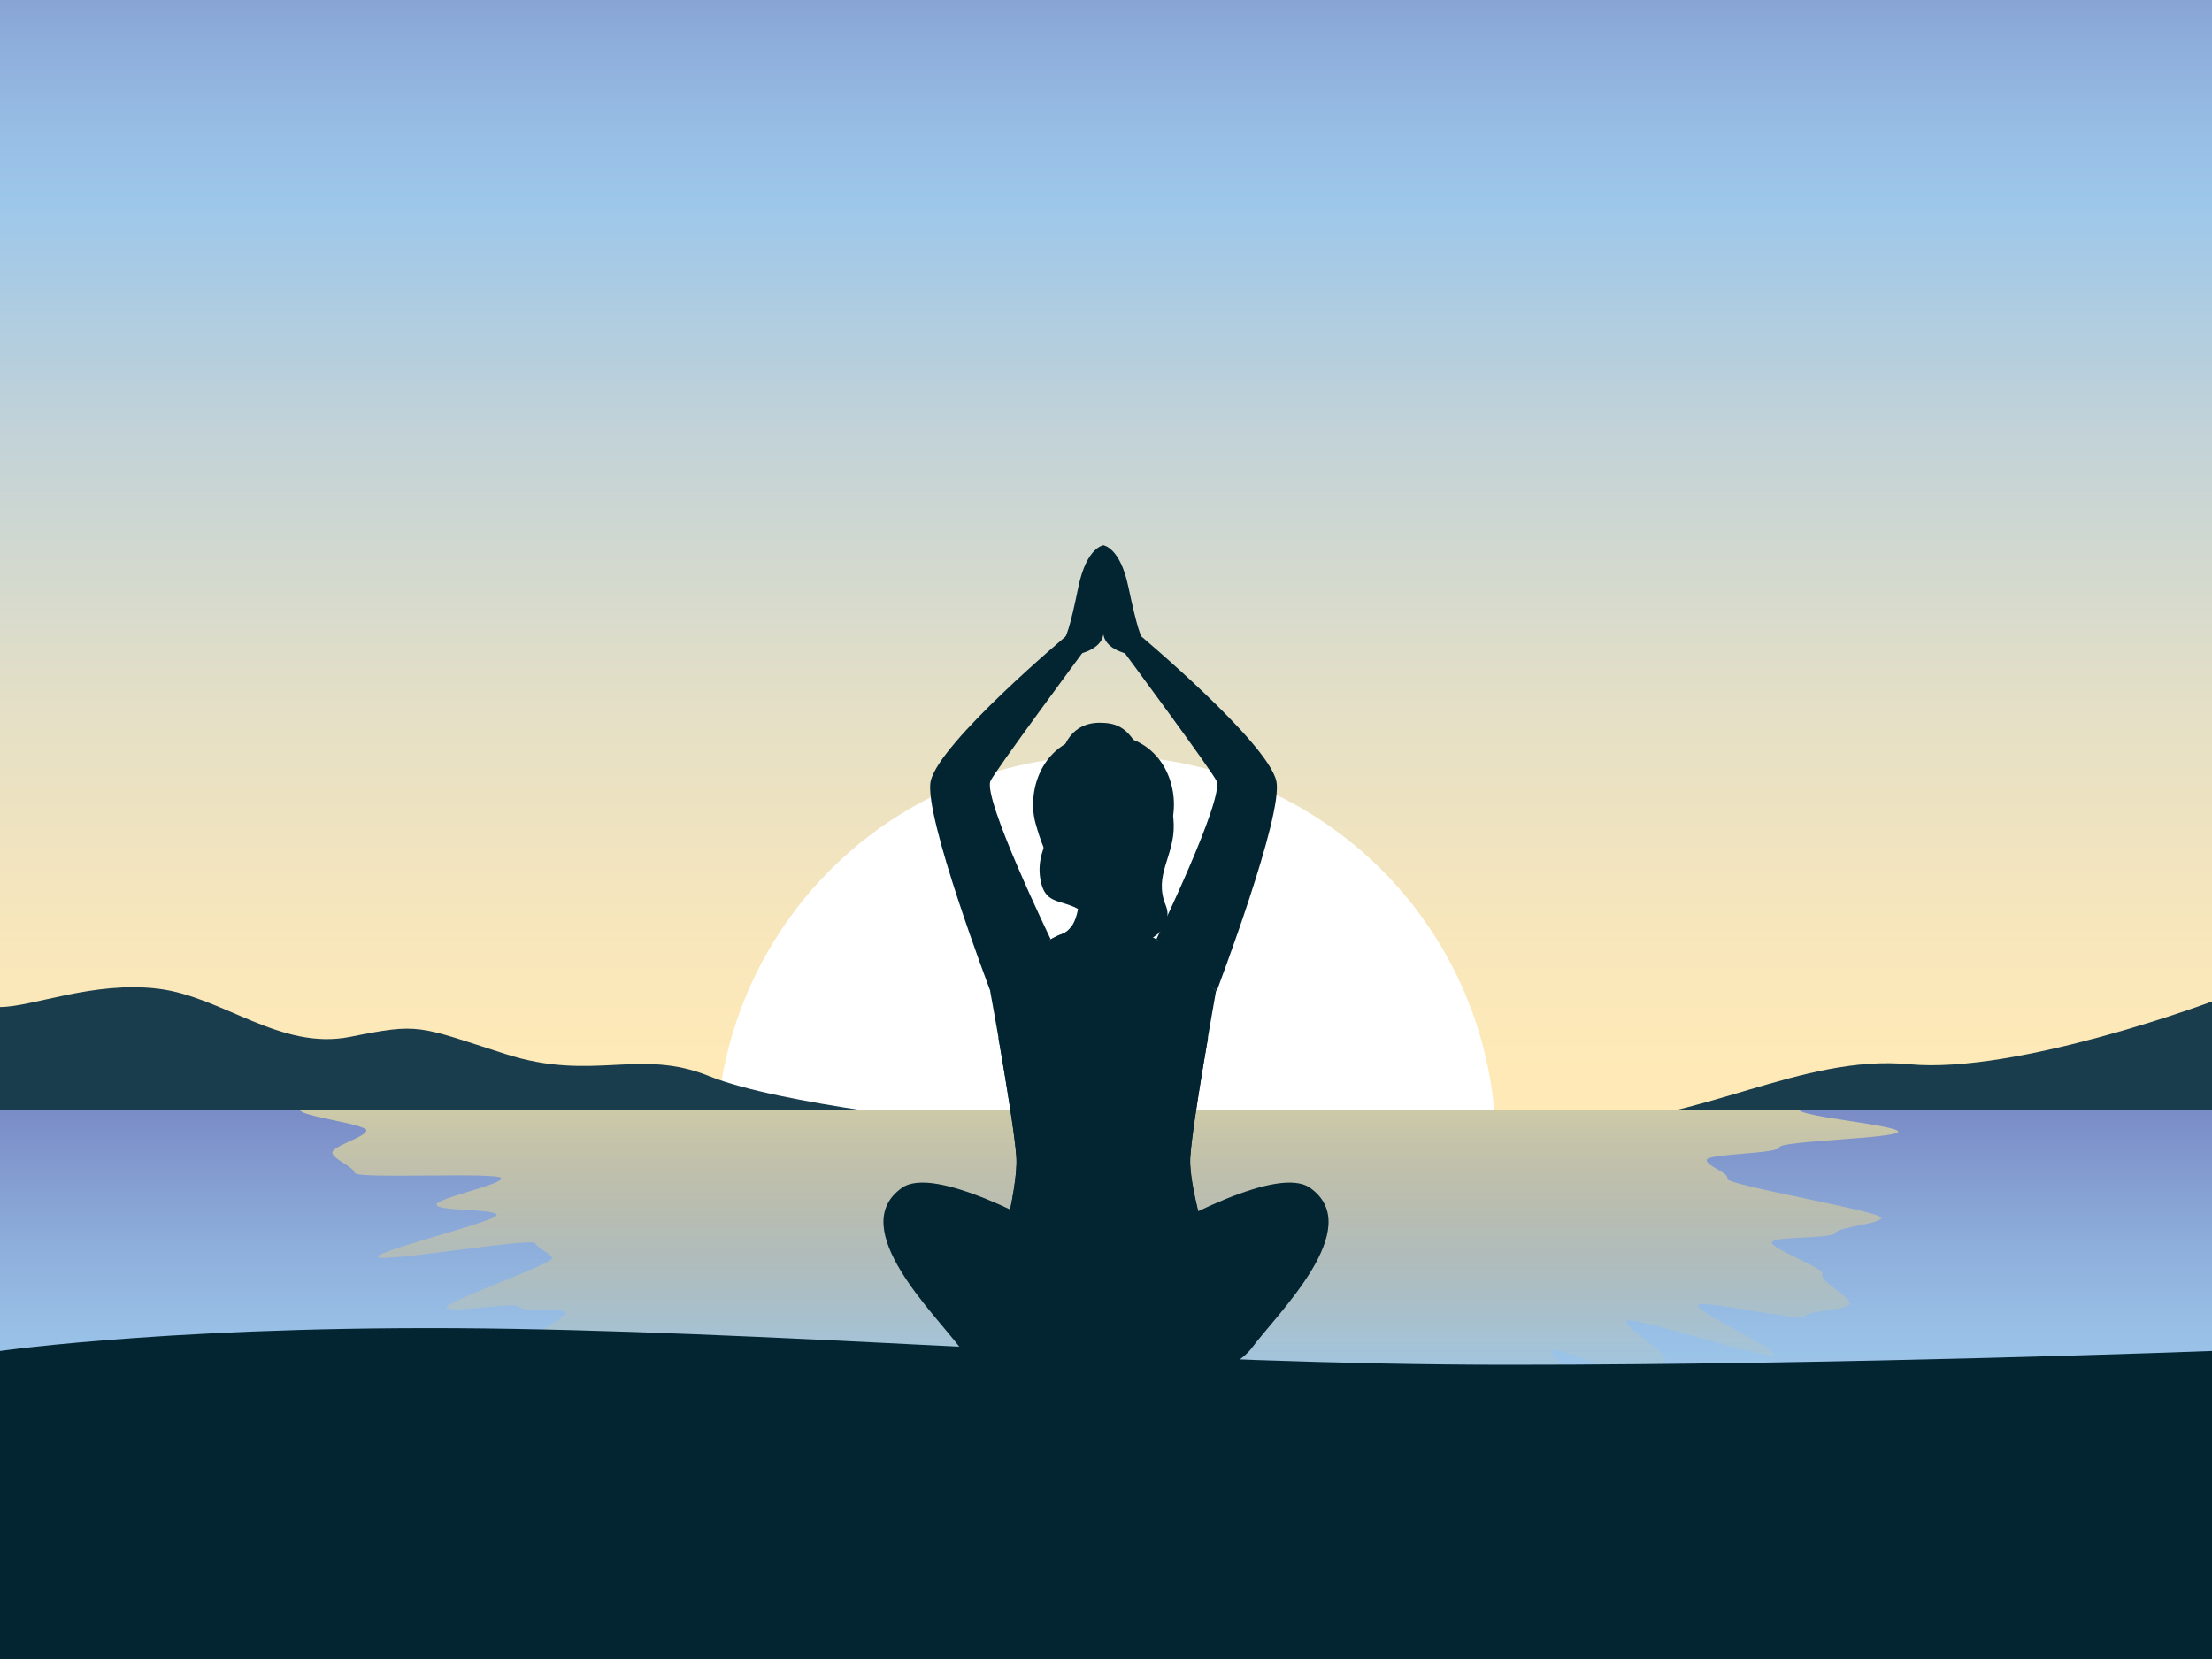
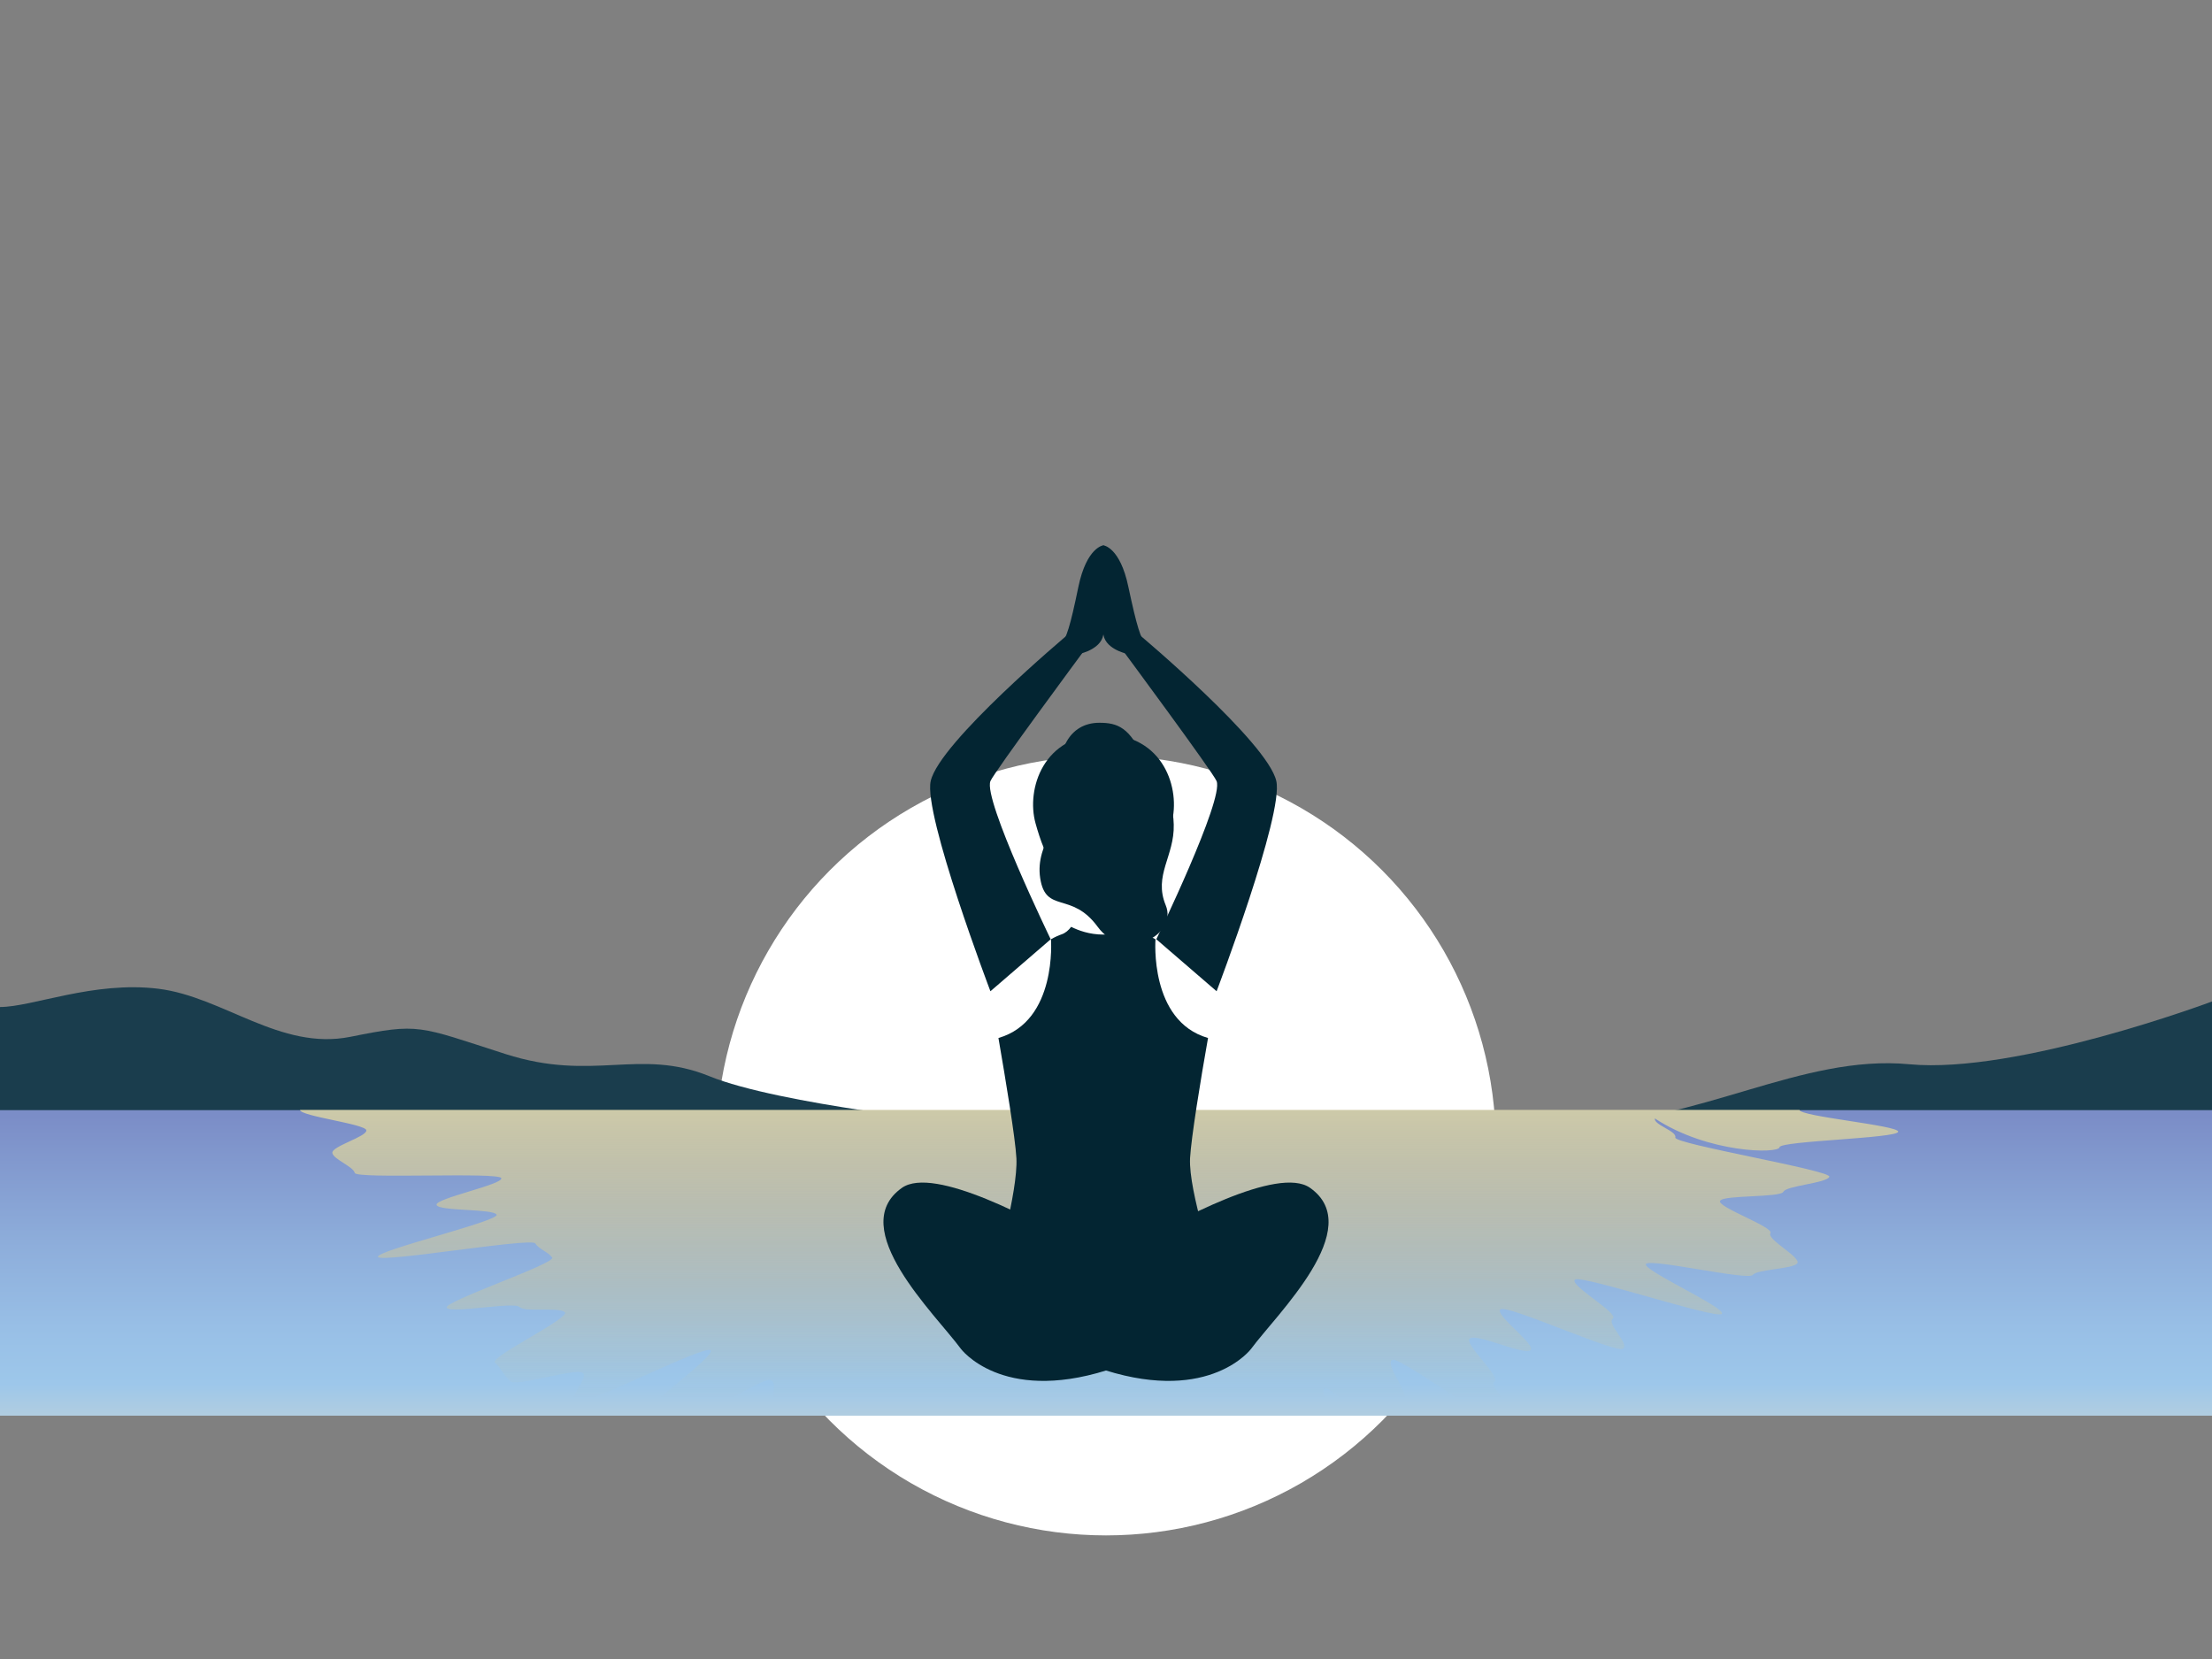
<svg xmlns="http://www.w3.org/2000/svg" version="1.1" id="Layer_1" x="0px" y="0px" width="800px" height="600px" viewBox="0 0 800 600" enable-background="new 0 0 800 600" xml:space="preserve">
  <rect x="0" y="0" width="800" height="600" fill="#808080" stroke="none" />
  <g>
    <linearGradient id="SVGID_2_" gradientUnits="userSpaceOnUse" x1="400" y1="-37.445" x2="400" y2="388.577">
      <stop offset="0" style="stop-color:#7B8DC7" />
      <stop offset="0.114" style="stop-color:#8CABD9" />
      <stop offset="0.206" style="stop-color:#98BFE6" />
      <stop offset="0.261" style="stop-color:#9DC7EA" />
      <stop offset="0.448" style="stop-color:#C1D2D8" />
      <stop offset="0.678" style="stop-color:#E3DFC7" />
      <stop offset="0.87" style="stop-color:#F7E6BC" />
      <stop offset="1" style="stop-color:#FFEAB7" />
    </linearGradient>
-     <rect fill="url(#SVGID_2_)" width="800" height="600" />
    <circle fill="#FFFFFF" cx="400" cy="414.3" r="141" />
    <path fill="#1A3D4D" d="M570.5,406.3c43.5,0,81-25.1,120-21.4c39,3.7,109.5-22.7,109.5-22.7v44.1H570.5z" />
    <path fill="#1A3D4D" d="M0,364.2c11.7,0,33.9-9.5,57.3-6.6s44,22.4,69.3,17.4c25.3-5.1,24.4-4,56.2,6.2s48.3-2.3,73.7,8   c25.3,10.3,93.1,17.2,93.1,17.2H0V364.2z" />
    <linearGradient id="SVGID_4_" gradientUnits="userSpaceOnUse" x1="400" y1="583.524" x2="400" y2="403.475">
      <stop offset="0" style="stop-color:#FFEAB7" />
      <stop offset="8.085161e-002" style="stop-color:#F7E6BC" />
      <stop offset="0.201" style="stop-color:#E3DFC7" />
      <stop offset="0.344" style="stop-color:#C1D2D8" />
      <stop offset="0.461" style="stop-color:#9DC7EA" />
      <stop offset="0.574" style="stop-color:#98BFE6" />
      <stop offset="0.764" style="stop-color:#8CABD9" />
      <stop offset="1" style="stop-color:#7B8DC7" />
    </linearGradient>
    <rect y="401.5" fill="url(#SVGID_4_)" width="800" height="110.5" />
    <linearGradient id="SVGID_6_" gradientUnits="userSpaceOnUse" x1="397.52" y1="379.535" x2="397.52" y2="505.537">
      <stop offset="5.618000e-003" style="stop-color:#FFF8A7" />
      <stop offset="0.557" style="stop-color:#FDDB74;stop-opacity:0.445" />
      <stop offset="1" style="stop-color:#F8C642;stop-opacity:0" />
    </linearGradient>
-     <path opacity="0.75" fill="url(#SVGID_6_)" d="M643.6,414.9c0.4-2.3,42.7-3.2,42.9-5.6c0.2-2.3-35.7-5.5-35.7-7.9H108.5   c0,2.3,23.8,5.1,24,7.4c0.2,2.3-12.7,5.8-12.3,8.2c0.4,2.3,7.6,4.9,8.1,7.2c0.5,2.3,52.3-0.4,53,1.9c0.7,2.3-24.3,7.4-23.4,9.7   c0.9,2.3,20.6,1.3,21.7,3.5c1.1,2.3-44.1,13.1-42.9,15.3c1.2,2.2,55.5-7.1,56.9-4.9c1.4,2.2,4.6,3,6.1,5.1   c1.6,2.1-39.9,16.1-38.1,18.2c1.7,2.1,24.4-2.3,26.3-0.3c1.9,2,14.3-0.1,16.4,1.9c2.1,2-27.5,16.3-25.3,18.2   c2.2,1.9,3.3,4.9,5.7,6.8c2.4,1.9,23.5-4.9,26-3.1c2.5,1.8-5.6,9.2-2.9,10.9c2.6,1.7,46.4-20.8,49.1-19.1   c2.8,1.7-27.6,23-24.7,24.6c2.9,1.6,4.6,3.9,7.6,5.4c3,1.5,35.8-20.6,38.9-19.2c3.1,1.4-0.8,6.6,2.4,7.9c3.2,1.3-23.1,29-19.8,30.3   c3.3,1.2,4.3,5.8,7.7,6.9c3.4,1.1,27.5-21.3,31-20.3c3.5,1-12.1,26.1-8.5,27.1c3.6,0.9,11.2-2.8,14.8-2   c3.6,0.8,26.6-31.8,30.3-31.1c3.7,0.7-12.9,39.3-9.1,40c3.7,0.6,13.5-11.7,17.3-11.2c3.8,0.5,11.6-12.5,15.5-12.1   c3.8,0.4,2.6,17.5,6.4,17.8c3.8,0.3,5,18.8,8.9,19c3.9,0.2,10.6-17.5,14.5-17.4c3.9,0.1,7.9,0.7,11.8,0.7c3.9,0,8,0.9,11.9,0.8   c3.9-0.1,6.6-9.3,10.5-9.5c3.9-0.2,11.8,18.9,15.6,18.5c3.9-0.3,10.2,3.9,14,3.5c3.8-0.4,0.1-24,3.8-24.5   c3.8-0.5,15,15.5,18.8,14.9c3.8-0.6-1-18.3,2.6-19c3.7-0.7,3-7.5,6.7-8.3c3.6-0.8,14.5,9.5,18.1,8.6c3.6-0.9-9.3-21.6-5.9-22.7   c3.5-1,43.5,39.2,46.9,38c3.4-1.1-21.7-31.9-18.4-33.1c3.3-1.2-7.4-13.9-4.1-15.2c3.2-1.3,48.9,32.7,52,31.3   c3.1-1.4-18.2-21.8-15.2-23.3c3-1.5-11.6-14.2-8.7-15.8c2.9-1.6,19,6,21.7,4.4c2.8-1.7-13.3-13.1-10.7-14.9   c2.6-1.7,41.9,16.1,44.3,14.3c2.5-1.8-6.1-9-3.7-10.9c2.4-1.9-15.9-12.1-13.7-14.1c2.2-1.9,51.1,14.4,53.1,12.4   c2.1-2-29.3-16.1-27.4-18.1c1.9-2,36.9,6.1,38.6,4c1.7-2.1,14.5-2.1,16.1-4.2c1.6-2.1-11.2-8.7-9.7-10.9   c1.4-2.2-19.5-9.5-18.2-11.7c1.2-2.2,21.9-1.1,22.9-3.3c1.1-2.2,15.7-3.1,16.6-5.4c0.9-2.3-56.4-11.9-55.7-14.2   c0.7-2.3-7.9-4.6-7.4-6.9C617.9,417.2,643.3,417.3,643.6,414.9z" />
+     <path opacity="0.75" fill="url(#SVGID_6_)" d="M643.6,414.9c0.4-2.3,42.7-3.2,42.9-5.6c0.2-2.3-35.7-5.5-35.7-7.9H108.5   c0,2.3,23.8,5.1,24,7.4c0.2,2.3-12.7,5.8-12.3,8.2c0.4,2.3,7.6,4.9,8.1,7.2c0.5,2.3,52.3-0.4,53,1.9c0.7,2.3-24.3,7.4-23.4,9.7   c0.9,2.3,20.6,1.3,21.7,3.5c1.1,2.3-44.1,13.1-42.9,15.3c1.2,2.2,55.5-7.1,56.9-4.9c1.4,2.2,4.6,3,6.1,5.1   c1.6,2.1-39.9,16.1-38.1,18.2c1.7,2.1,24.4-2.3,26.3-0.3c1.9,2,14.3-0.1,16.4,1.9c2.1,2-27.5,16.3-25.3,18.2   c2.2,1.9,3.3,4.9,5.7,6.8c2.4,1.9,23.5-4.9,26-3.1c2.5,1.8-5.6,9.2-2.9,10.9c2.6,1.7,46.4-20.8,49.1-19.1   c2.8,1.7-27.6,23-24.7,24.6c2.9,1.6,4.6,3.9,7.6,5.4c3,1.5,35.8-20.6,38.9-19.2c3.1,1.4-0.8,6.6,2.4,7.9c3.2,1.3-23.1,29-19.8,30.3   c3.3,1.2,4.3,5.8,7.7,6.9c3.4,1.1,27.5-21.3,31-20.3c3.5,1-12.1,26.1-8.5,27.1c3.6,0.9,11.2-2.8,14.8-2   c3.6,0.8,26.6-31.8,30.3-31.1c3.7,0.7-12.9,39.3-9.1,40c3.7,0.6,13.5-11.7,17.3-11.2c3.8,0.5,11.6-12.5,15.5-12.1   c3.8,0.4,2.6,17.5,6.4,17.8c3.8,0.3,5,18.8,8.9,19c3.9,0.2,10.6-17.5,14.5-17.4c3.9,0.1,7.9,0.7,11.8,0.7c3.9,0,8,0.9,11.9,0.8   c3.9-0.1,6.6-9.3,10.5-9.5c3.9-0.2,11.8,18.9,15.6,18.5c3.9-0.3,10.2,3.9,14,3.5c3.8-0.4,0.1-24,3.8-24.5   c3.8-0.6-1-18.3,2.6-19c3.7-0.7,3-7.5,6.7-8.3c3.6-0.8,14.5,9.5,18.1,8.6c3.6-0.9-9.3-21.6-5.9-22.7   c3.5-1,43.5,39.2,46.9,38c3.4-1.1-21.7-31.9-18.4-33.1c3.3-1.2-7.4-13.9-4.1-15.2c3.2-1.3,48.9,32.7,52,31.3   c3.1-1.4-18.2-21.8-15.2-23.3c3-1.5-11.6-14.2-8.7-15.8c2.9-1.6,19,6,21.7,4.4c2.8-1.7-13.3-13.1-10.7-14.9   c2.6-1.7,41.9,16.1,44.3,14.3c2.5-1.8-6.1-9-3.7-10.9c2.4-1.9-15.9-12.1-13.7-14.1c2.2-1.9,51.1,14.4,53.1,12.4   c2.1-2-29.3-16.1-27.4-18.1c1.9-2,36.9,6.1,38.6,4c1.7-2.1,14.5-2.1,16.1-4.2c1.6-2.1-11.2-8.7-9.7-10.9   c1.4-2.2-19.5-9.5-18.2-11.7c1.2-2.2,21.9-1.1,22.9-3.3c1.1-2.2,15.7-3.1,16.6-5.4c0.9-2.3-56.4-11.9-55.7-14.2   c0.7-2.3-7.9-4.6-7.4-6.9C617.9,417.2,643.3,417.3,643.6,414.9z" />
    <g>
      <path fill="#032532" d="M473.8,429.6c-11.5-8.1-48.2,11.7-65.1,21.6h-8.9v44.4c38.1,11.9,52.7-7.8,52.7-7.8    C461.7,475.3,494.4,444.1,473.8,429.6z" />
      <path fill="#032532" d="M326.2,429.6c11.5-8.1,48.2,11.7,65.1,21.6h8.9v44.4c-38.1,11.9-52.7-7.8-52.7-7.8    C338.3,475.3,305.6,444.1,326.2,429.6z" />
-       <path fill="#032532" d="M430.5,418.8c0.6-12.1,9.3-60.4,9.3-60.4s-16.5-17.6-25.6-20.6c-9.1-3-6-25.2-6-25.2l-9.1-2.6l-9.1,2.6    c0,0,3.2,22.2-6,25.2c-9.1,3-25.9,20.6-25.9,20.6s8.9,48.3,9.5,60.4c0.6,12.1-7.8,41-7.8,41h39.2h40.6    C439.7,459.9,429.9,430.9,430.5,418.8z" />
      <path fill="#032532" d="M399.1,268.6c-24.6,0-25.6,28.8-20.2,41.8c4.4,10.6,9.5,19.7,20.2,19.7c10.6,0,15.7-9.2,20.2-19.7    C424.7,297.4,423.7,268.6,399.1,268.6z" />
      <path fill="#032532" d="M399.1,265.6c-21.8,0-28,19.8-24.6,32.1c3.4,12.3,8.9,25.2,24.6,25.2c15.7,0,21.2-13,24.6-25.2    C427.1,285.4,420.9,265.6,399.1,265.6z" />
      <path fill="#032532" d="M439.7,459.9c0,0-9.9-29-9.3-41c0.4-7.4,3.8-28.3,6.5-43.5c-21.3-6.1-19-35.7-19-35.7    c-1.4-0.8-2.7-1.4-3.9-1.8c-1.4-0.5-2.6-1.4-3.4-2.7c-2.6,1.3-6.5,2.8-11.6,2.8c-5,0-9-1.5-11.6-2.8c-0.9,1.2-2,2.2-3.4,2.7    c-1.2,0.4-2.5,1-3.9,1.8c0,0,2.3,29.6-19,35.7c2.6,15.1,6.1,36.1,6.5,43.5c0.6,12.1-7.8,41-7.8,41s9.7,8.5,39.8,8.5    S439.7,459.9,439.7,459.9z" />
      <g>
        <path fill="#032532" d="M390,212.3c3-14.5,9.1-15.1,9.1-15.1s0,25.3,0,31.4c0,6-8.4,7.8-8.4,7.8l-7.3-2.4     C385.8,230.4,387,226.8,390,212.3z" />
        <path fill="#032532" d="M380,339.7c0,0-24.5-50.6-21.8-57.2c1.3-3.2,33.8-47.1,33.8-47.1l-5.9-5.8c0,0-46.4,38.9-49.5,52.9     c-2.7,12.1,21.6,76,21.6,76L380,339.7z" />
      </g>
      <g>
        <path fill="#032532" d="M408.1,212.3c-3-14.5-9.1-15.1-9.1-15.1s0,25.3,0,31.4c0,6,8.4,7.8,8.4,7.8l7.3-2.4     C412.4,230.4,411.2,226.8,408.1,212.3z" />
        <path fill="#032532" d="M418.2,339.7c0,0,24.5-50.6,21.8-57.2c-1.3-3.2-33.8-47.1-33.8-47.1l5.9-5.8c0,0,46.4,38.9,49.5,52.9     c2.7,12.1-21.6,76-21.6,76L418.2,339.7z" />
      </g>
      <path fill="#032532" d="M397.6,261.4c-11,0-15.9,10.4-13.9,22.9c2,12.4-9.5,20.3-7.5,33.3s11.3,4.6,20.8,17.6    c9.6,13.1,29.1,3.1,24.6-7.8c-4.5-10.9,3.2-17.7,2.9-29.2c-0.3-11.6-5.7-11.1-10.7-23.2C408.8,262.9,404,261.4,397.6,261.4z" />
    </g>
-     <path fill="#032532" d="M0,600V488.6c0,0,70.1-10,185.6-8c115.5,2,237,13,360,13s254.4-5,254.4-5V600H0z" />
  </g>
</svg>